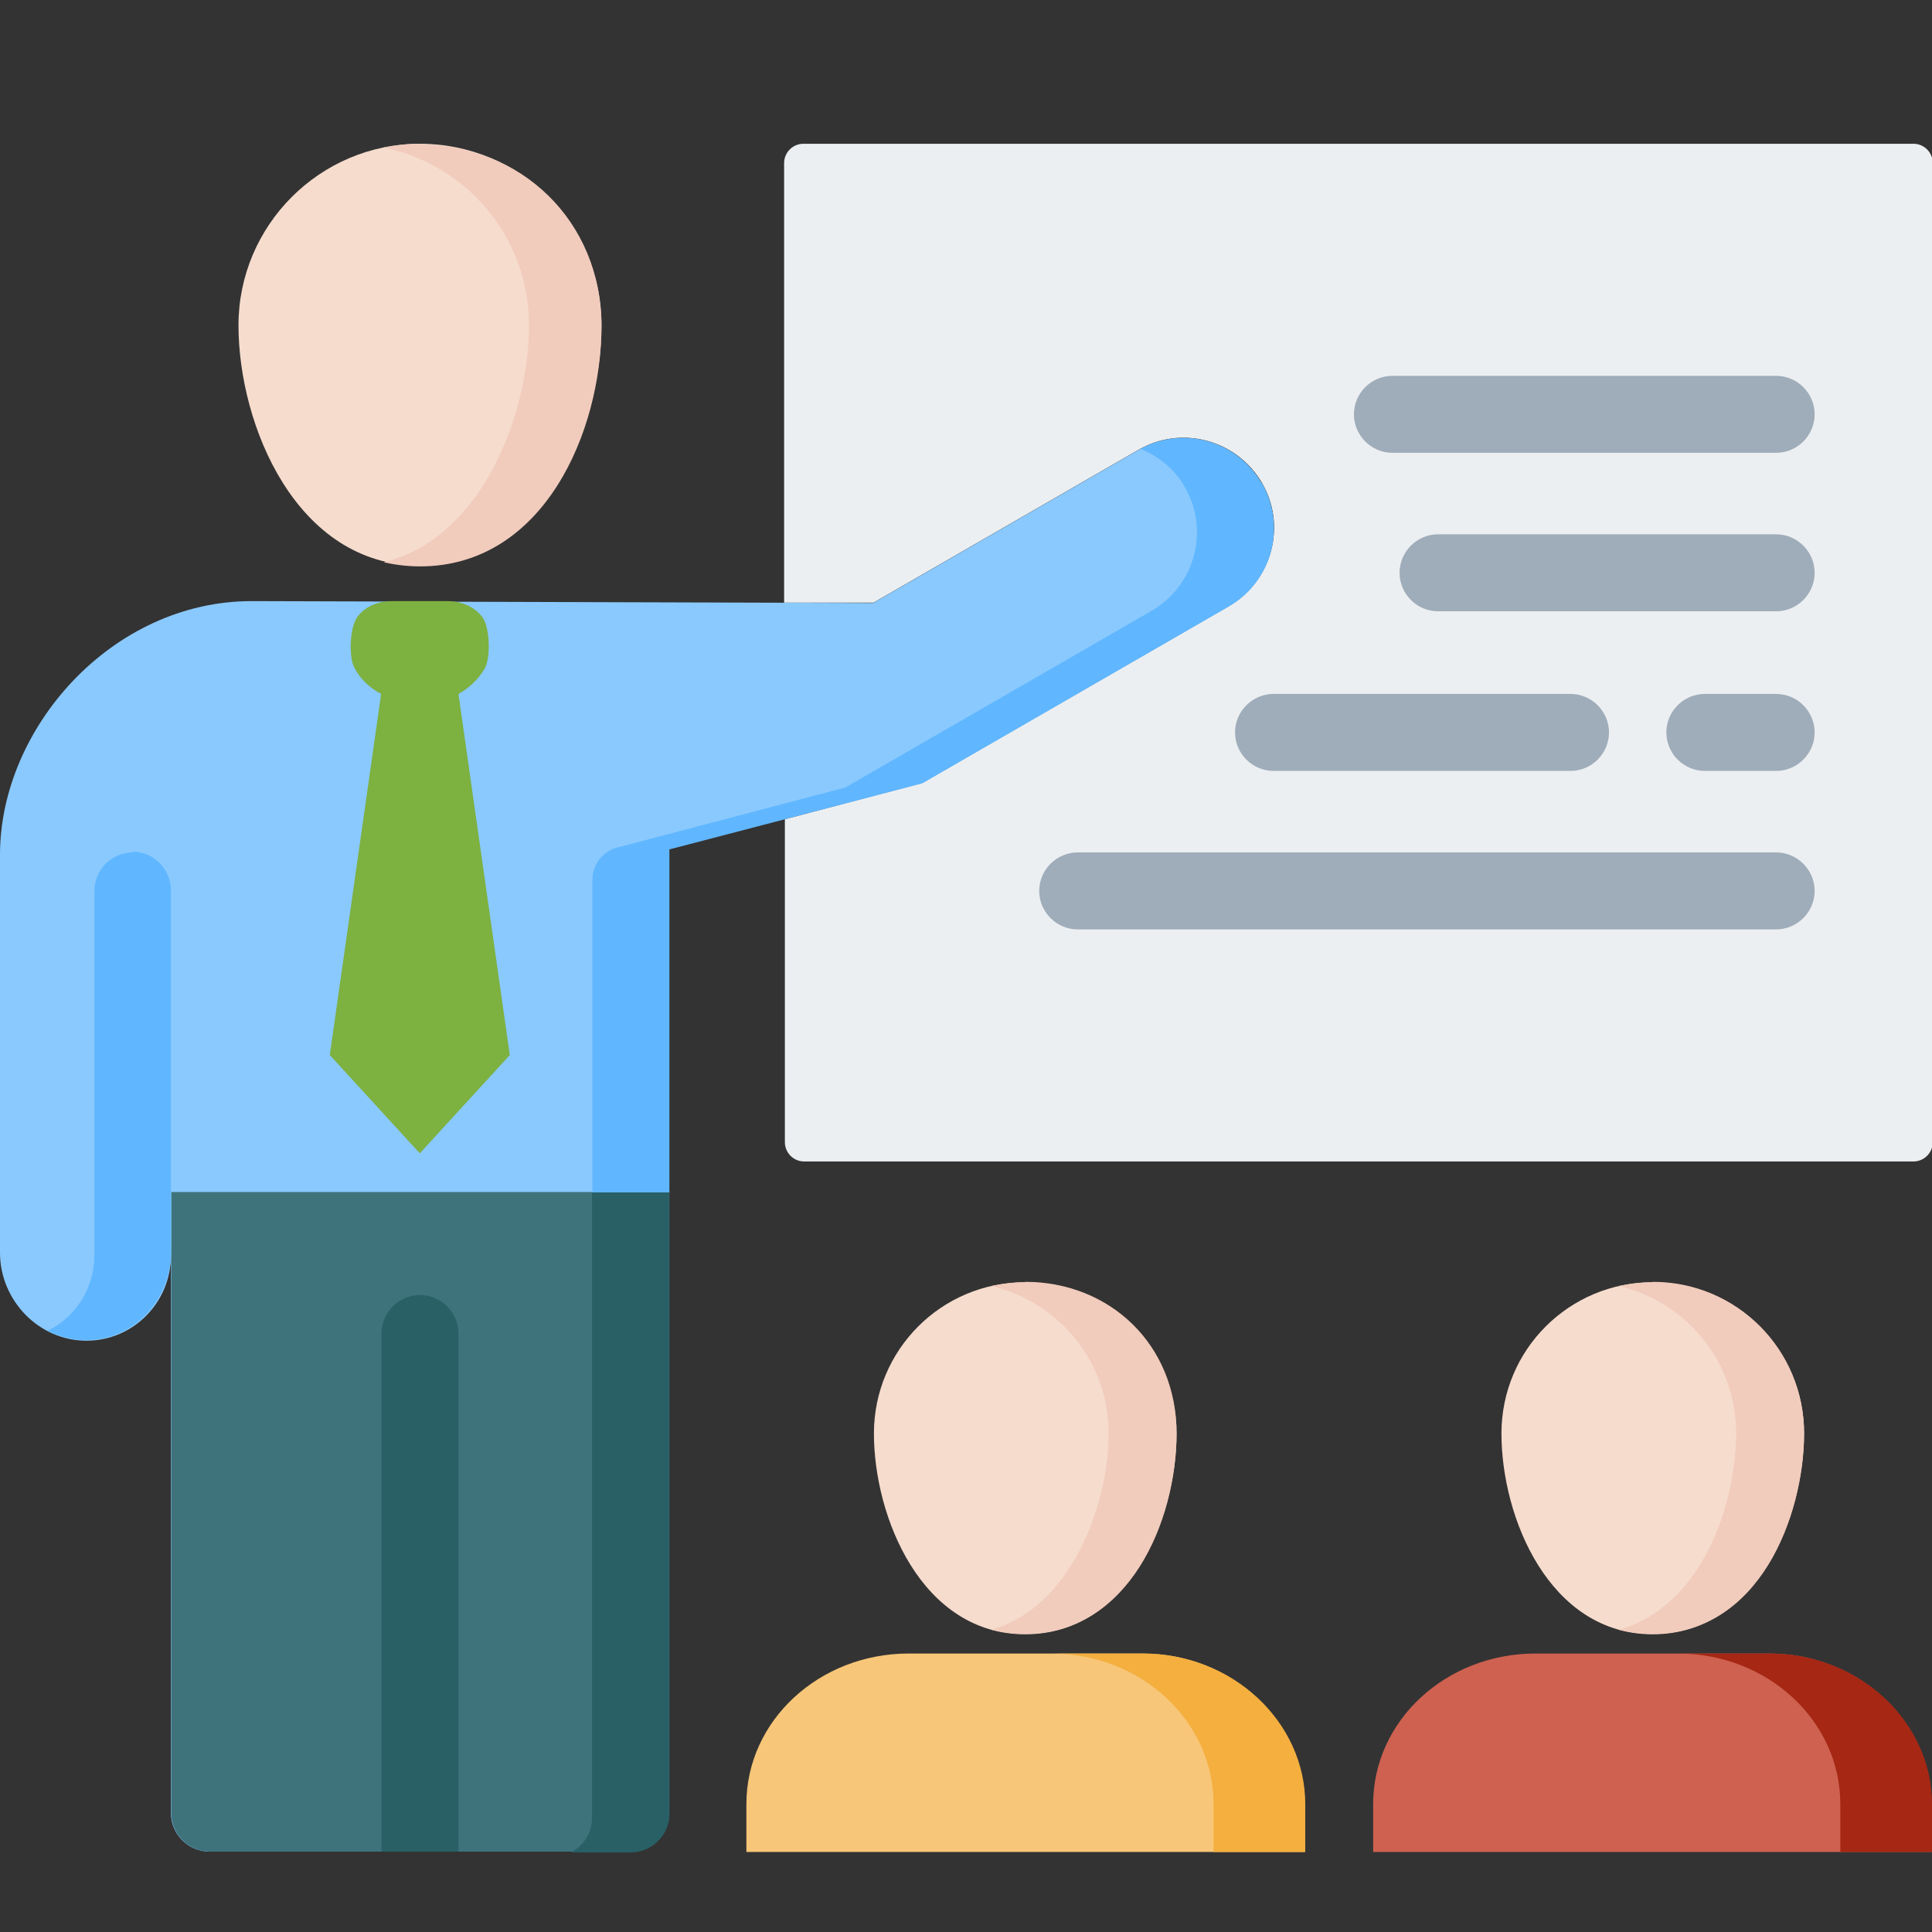
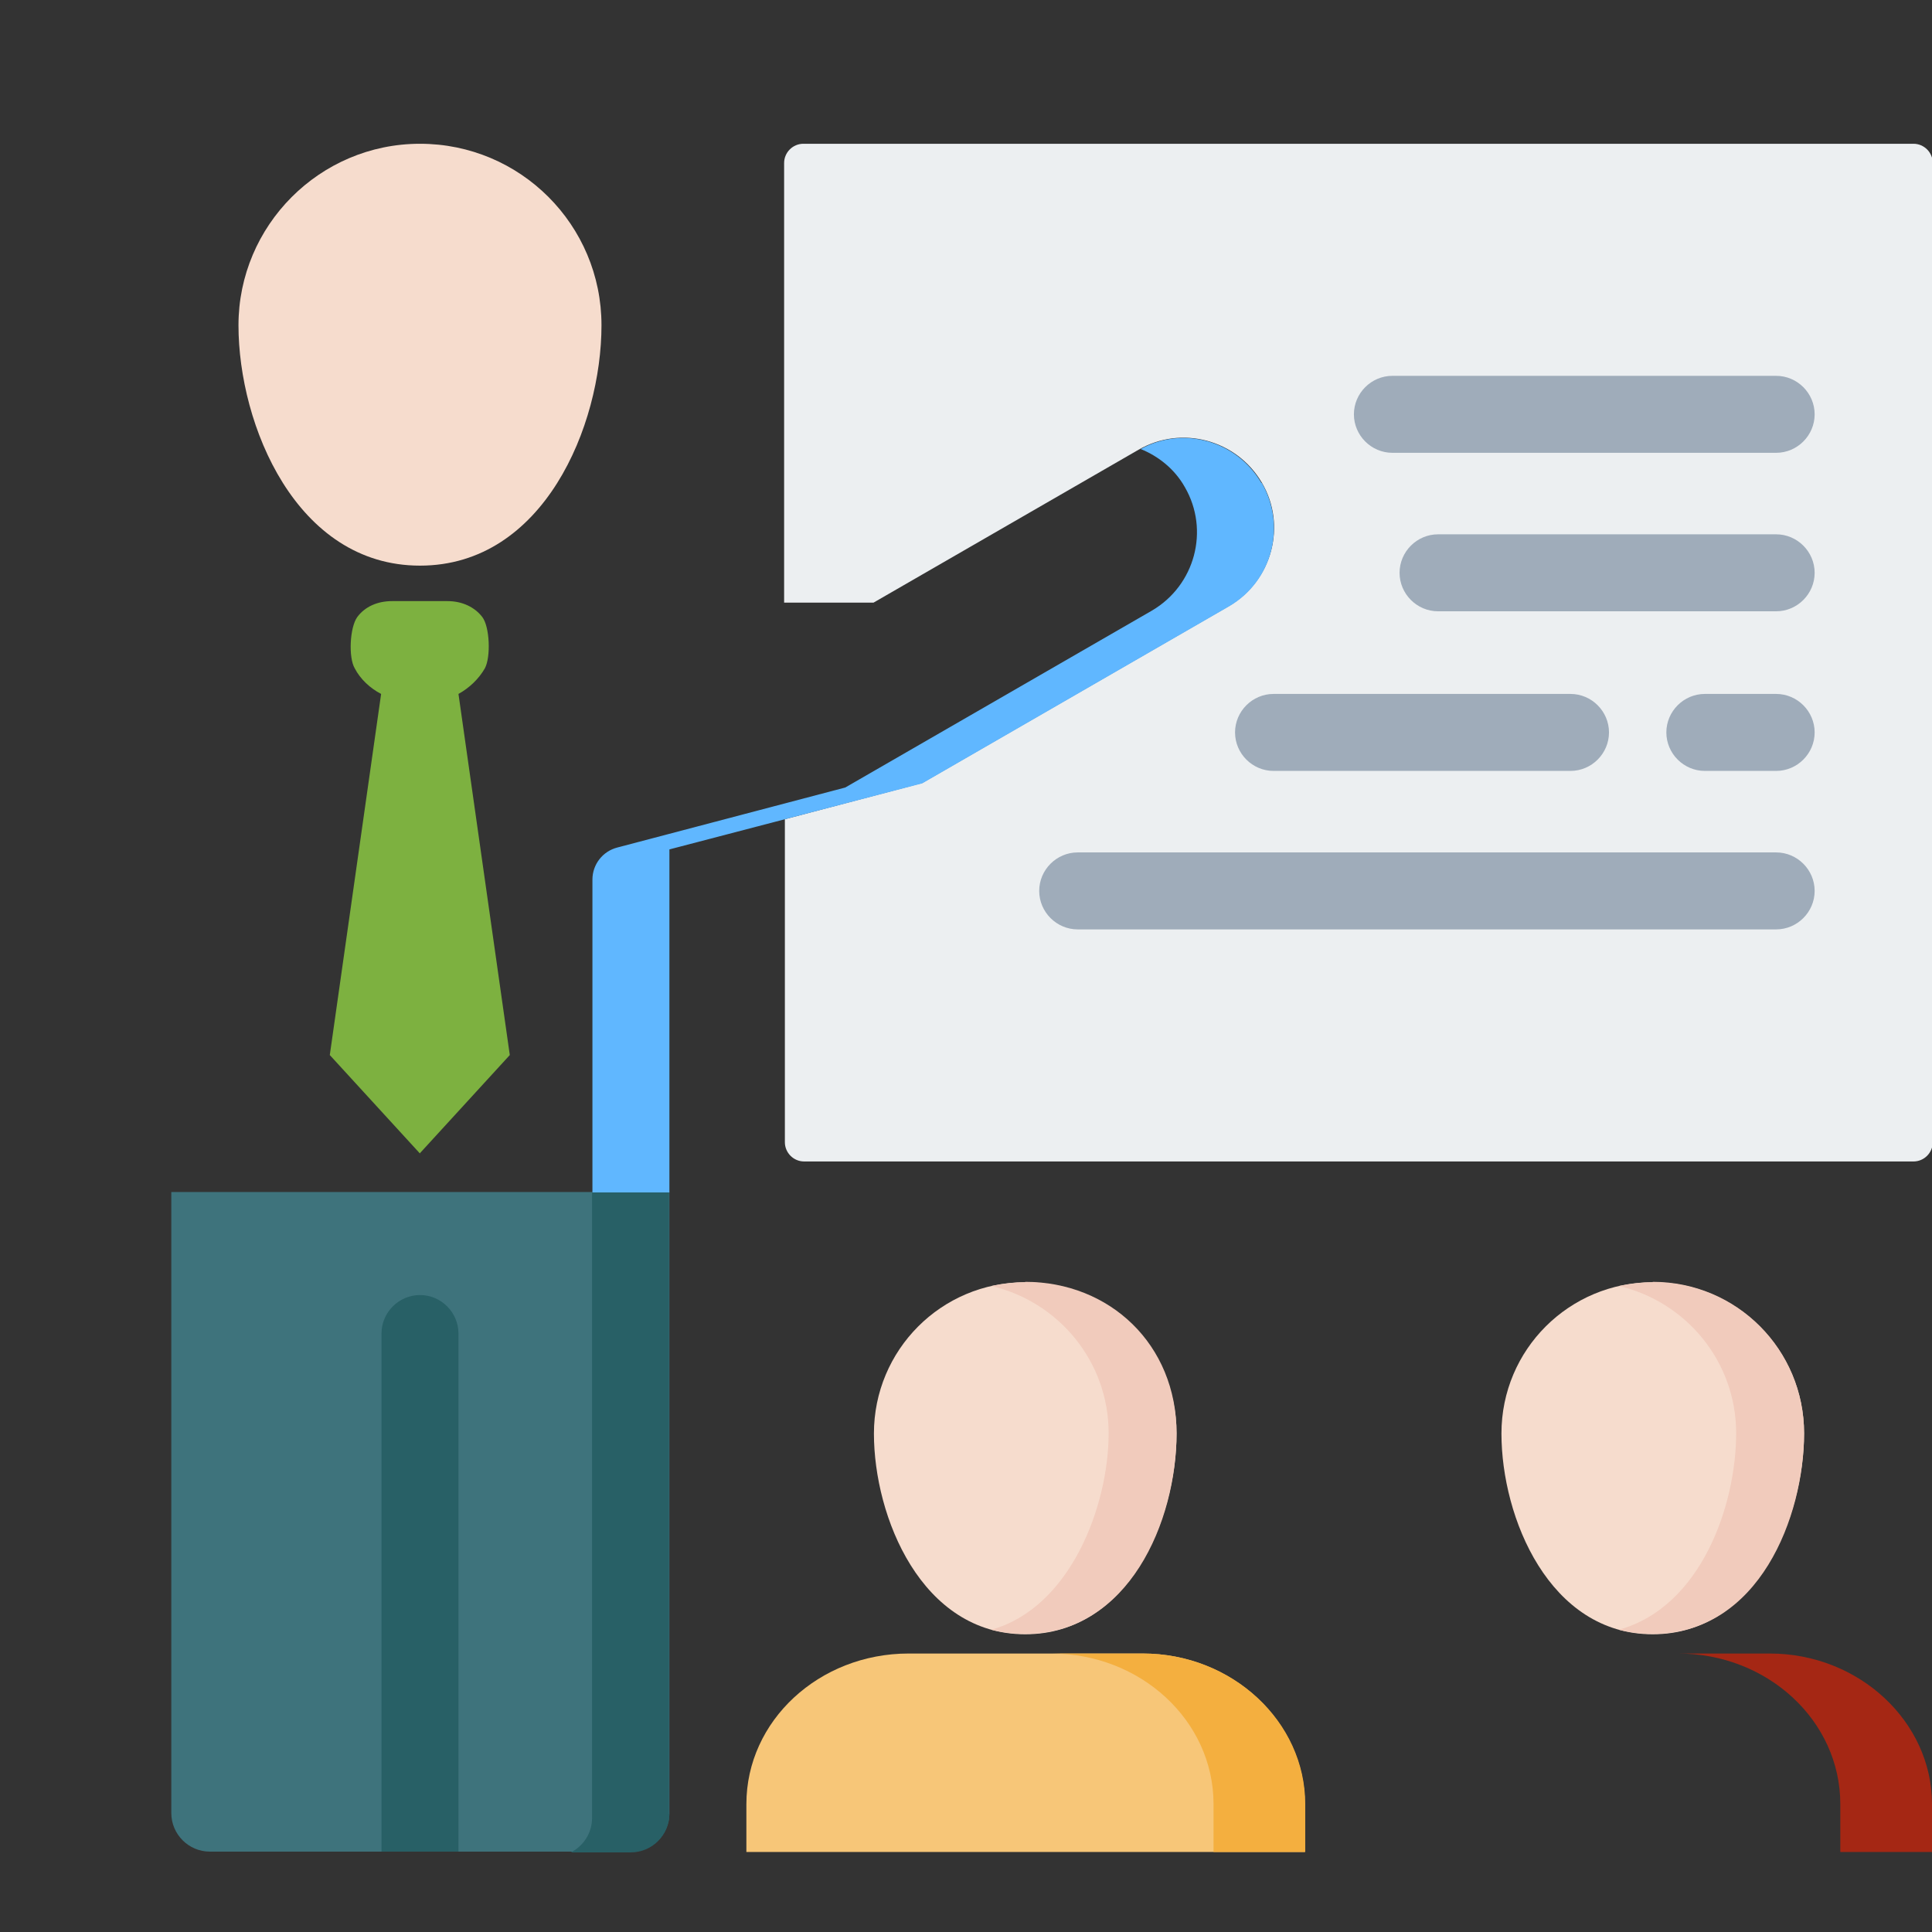
<svg xmlns="http://www.w3.org/2000/svg" version="1.1" viewBox="0 0 512 512">
  <rect x="0" y="0" width="512" height="512" fill="#333333" stroke="none" />
  <defs>
    <style>
      .cls-1 {
        fill: #8ac9fe;
      }

      .cls-2 {
        fill: #ce6150;
      }

      .cls-3 {
        fill: #a52714;
      }

      .cls-4 {
        fill: #f1cbbc;
      }

      .cls-5 {
        fill: #f6dccd;
      }

      .cls-6 {
        fill: #3e737c;
      }

      .cls-7 {
        fill: #60b7ff;
      }

      .cls-8 {
        fill: #f7c678;
      }

      .cls-9 {
        fill: #7db140;
      }

      .cls-10 {
        fill: #eceff1;
      }

      .cls-11 {
        fill: #f4af3f;
      }

      .cls-12 {
        fill: #286066;
      }

      .cls-13 {
        fill: #9facba;
      }
    </style>
  </defs>
  <g>
    <g id="Layer_1">
      <g>
        <g>
-           <path class="cls-2" d="M469,438.2h-62.1c-23.7,0-43,17.8-43,39.9v12.7h148v-12.7c0-21.8-19.3-39.9-43-39.9h.1Z" />
          <path class="cls-5" d="M438,339.8c-22.1,0-40.1,17.8-40.1,40.1s12.7,53.2,40.1,53.2,40.1-31.1,40.1-53.2-17.8-40.1-40.1-40.1Z" />
          <path class="cls-4" d="M438,339.8c-3,0-5.9.4-9,1,17.7,4.1,31.1,19.9,31.1,39s-9.3,46.1-31.1,52.1c2.8.7,5.7,1.1,9,1.1,28.2,0,40.1-31.1,40.1-53.2s-17.8-40.1-40.1-40.1h0Z" />
          <path class="cls-3" d="M469,438.2h-24.3c23.7,0,43,17.8,43,39.9v12.7h24.3v-12.7c0-21.8-19.3-39.9-43-39.9Z" />
        </g>
        <g>
          <path class="cls-8" d="M302.9,438.2h-62.1c-23.7,0-43,17.8-43,39.9v12.7h148v-12.7c0-21.8-19.3-39.9-43-39.9h.1Z" />
          <path class="cls-5" d="M271.7,339.8c22.1,0,40.1,17.8,40.1,40.1s-12.6,53.2-40.1,53.2-40.1-31.1-40.1-53.2,17.8-40.1,40.1-40.1Z" />
          <path class="cls-4" d="M271.7,339.8c-3,0-5.9.4-9,1,17.7,4.1,31.1,19.9,31.1,39s-10,46.2-31.1,52.1c2.8.7,5.7,1.1,9,1.1,27.3,0,40.1-29.6,40.1-53.2s-17.8-40.1-40.1-40.1h0Z" />
          <path class="cls-11" d="M302.9,438.2h-24.3c23.7,0,43,17.8,43,39.9v12.7h24.3v-12.7c0-21.8-19.3-39.9-43-39.9h0Z" />
        </g>
        <g>
          <path class="cls-10" d="M507,38.1H212.9c-2.8,0-5.1,2.3-5.1,5.1v116.5h23.7l70.2-40.5c11.4-6.6,26-2.7,32.7,8.7,6.7,11.4,2.7,26-8.7,32.7l-81.3,46.9-36.4,9.6v85.6c0,2.8,2.3,5.1,5.1,5.1h294c2.8,0,5.1-2.3,5.1-5.1V43.2c0-2.8-2.3-5.1-5.1-5.1h.1Z" />
          <g>
            <path class="cls-13" d="M470.7,204.3h-18.9c-5.6,0-10.2-4.6-10.2-10.2s4.6-10.2,10.2-10.2h18.9c5.6,0,10.2,4.6,10.2,10.2s-4.6,10.2-10.2,10.2Z" />
            <path class="cls-13" d="M470.7,246.3h-185.1c-5.6,0-10.2-4.6-10.2-10.2s4.6-10.2,10.2-10.2h185.1c5.6,0,10.2,4.6,10.2,10.2s-4.6,10.2-10.2,10.2Z" />
            <path class="cls-13" d="M416.2,204.3h-78.7c-5.6,0-10.2-4.6-10.2-10.2s4.6-10.2,10.2-10.2h78.7c5.6,0,10.2,4.6,10.2,10.2s-4.6,10.2-10.2,10.2h0Z" />
            <path class="cls-13" d="M470.7,162h-89.6c-5.6,0-10.2-4.6-10.2-10.2s4.6-10.2,10.2-10.2h89.6c5.6,0,10.2,4.6,10.2,10.2s-4.6,10.2-10.2,10.2Z" />
            <path class="cls-13" d="M470.7,120h-101.7c-5.6,0-10.2-4.6-10.2-10.2s4.6-10.2,10.2-10.2h101.7c5.6,0,10.2,4.6,10.2,10.2s-4.6,10.2-10.2,10.2Z" />
          </g>
        </g>
        <g>
-           <path class="cls-1" d="M334.3,128c-6.6-11.4-21.2-15.3-32.7-8.7l-70.2,40.5-164.7-.5C29.6,159.3,0,193,0,226.5v105.5c0,12.6,10.3,23.4,23.1,23.3,12.3-.1,22.2-10.2,22.2-22.6v147.8c0,5.6,4.6,10.2,10.2,10.2h111.6c5.6,0,10.2-4.6,10.2-10.2v-255.5l67-17.5,81.3-46.9c11.4-6.6,15.3-21.2,8.7-32.7h0Z" />
          <path class="cls-6" d="M45.4,315.9v164.6c0,5.6,4.6,10.2,10.2,10.2h111.6c5.6,0,10.2-4.6,10.2-10.2v-164.6H45.4Z" />
          <path class="cls-5" d="M111.3,38.1c26.6,0,48.1,21.5,48.1,48.1s-15.3,63.7-48.1,63.7-48.1-37.3-48.1-63.7,21.5-48.1,48.1-48.1Z" />
-           <path class="cls-4" d="M111.3,38.1c-3.3,0-6.6.4-9.6,1,22,4.5,38.5,23.8,38.5,47.1s-12.3,56.4-38.5,62.8c3,.7,6.3,1.1,9.6,1.1,32.8,0,48.1-35.7,48.1-63.7s-21.5-48.1-48.1-48.1h0Z" />
          <path class="cls-12" d="M111.3,343.2c-5.6,0-10.2,4.6-10.2,10.2v137.3h20.4v-137.3c0-5.6-4.6-10.2-10.2-10.2h0Z" />
          <path class="cls-9" d="M111.3,305.7l-23.9-26.1,13.6-95.7c-2.9-1.5-5.5-3.9-7-6.8-1.7-2.9-1.3-10.9.7-13.6s5.3-4.2,9.2-4.2h14.7c3.9,0,7.2,1.6,9.2,4.2s2.3,10.6.7,13.6c-1.6,2.8-4.1,5.2-7,6.8l13.6,95.7-23.9,26.1h.1Z" />
-           <path class="cls-7" d="M35.2,225.9c-5.6,0-10.2,4.6-10.2,10.2v96.5c0,8.9-5,16.4-12.4,20.1,3.9,1.9,8.1,2.8,12.7,2.3,11.5-1.3,20-11.5,20-23.1v-96c0-5.6-4.6-10.2-10.2-10.2h0Z" />
          <path class="cls-7" d="M334.3,128c-6.6-11.3-20.9-15.2-32-9,4.7,1.9,9,5.3,11.7,10.1,6.6,11.4,2.7,26-8.7,32.7l-81.3,46.9-60.4,15.9c-3.9,1-6.6,4.5-6.6,8.5v82.9h20.4v-90.9l67-17.5,81.3-46.9c11.4-6.6,15.3-21.2,8.7-32.7h0Z" />
          <path class="cls-12" d="M177.3,480.6v-164.6h-20.4v165.8c0,4-2.3,7.4-5.6,9.1h15.9c5.6,0,10.2-4.6,10.2-10.2h-.1Z" />
        </g>
      </g>
    </g>
  </g>
</svg>